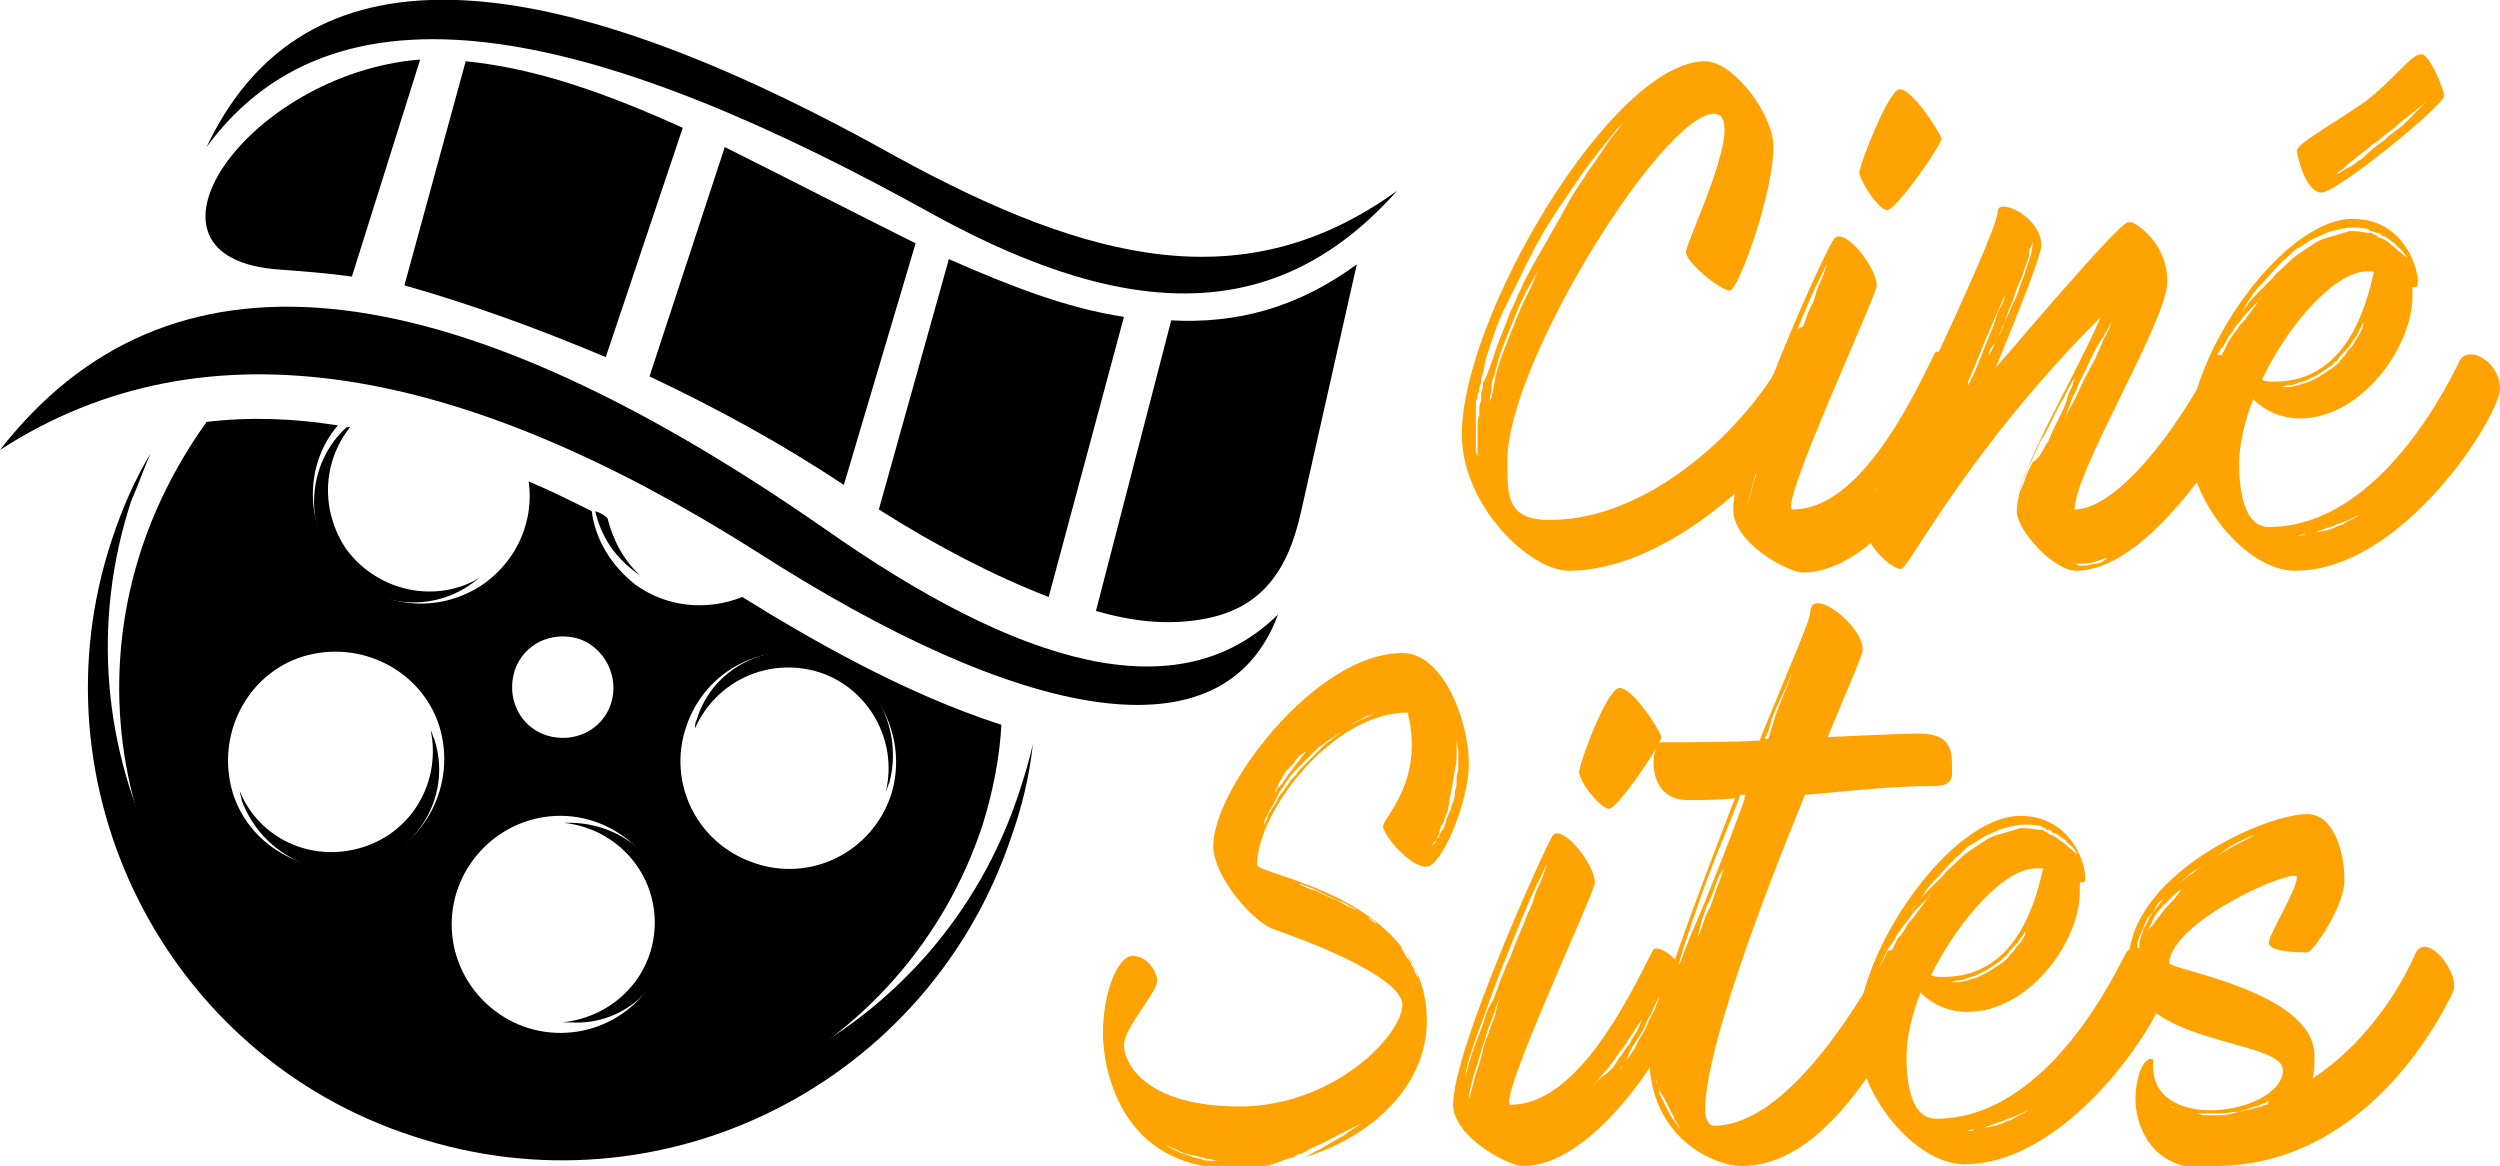
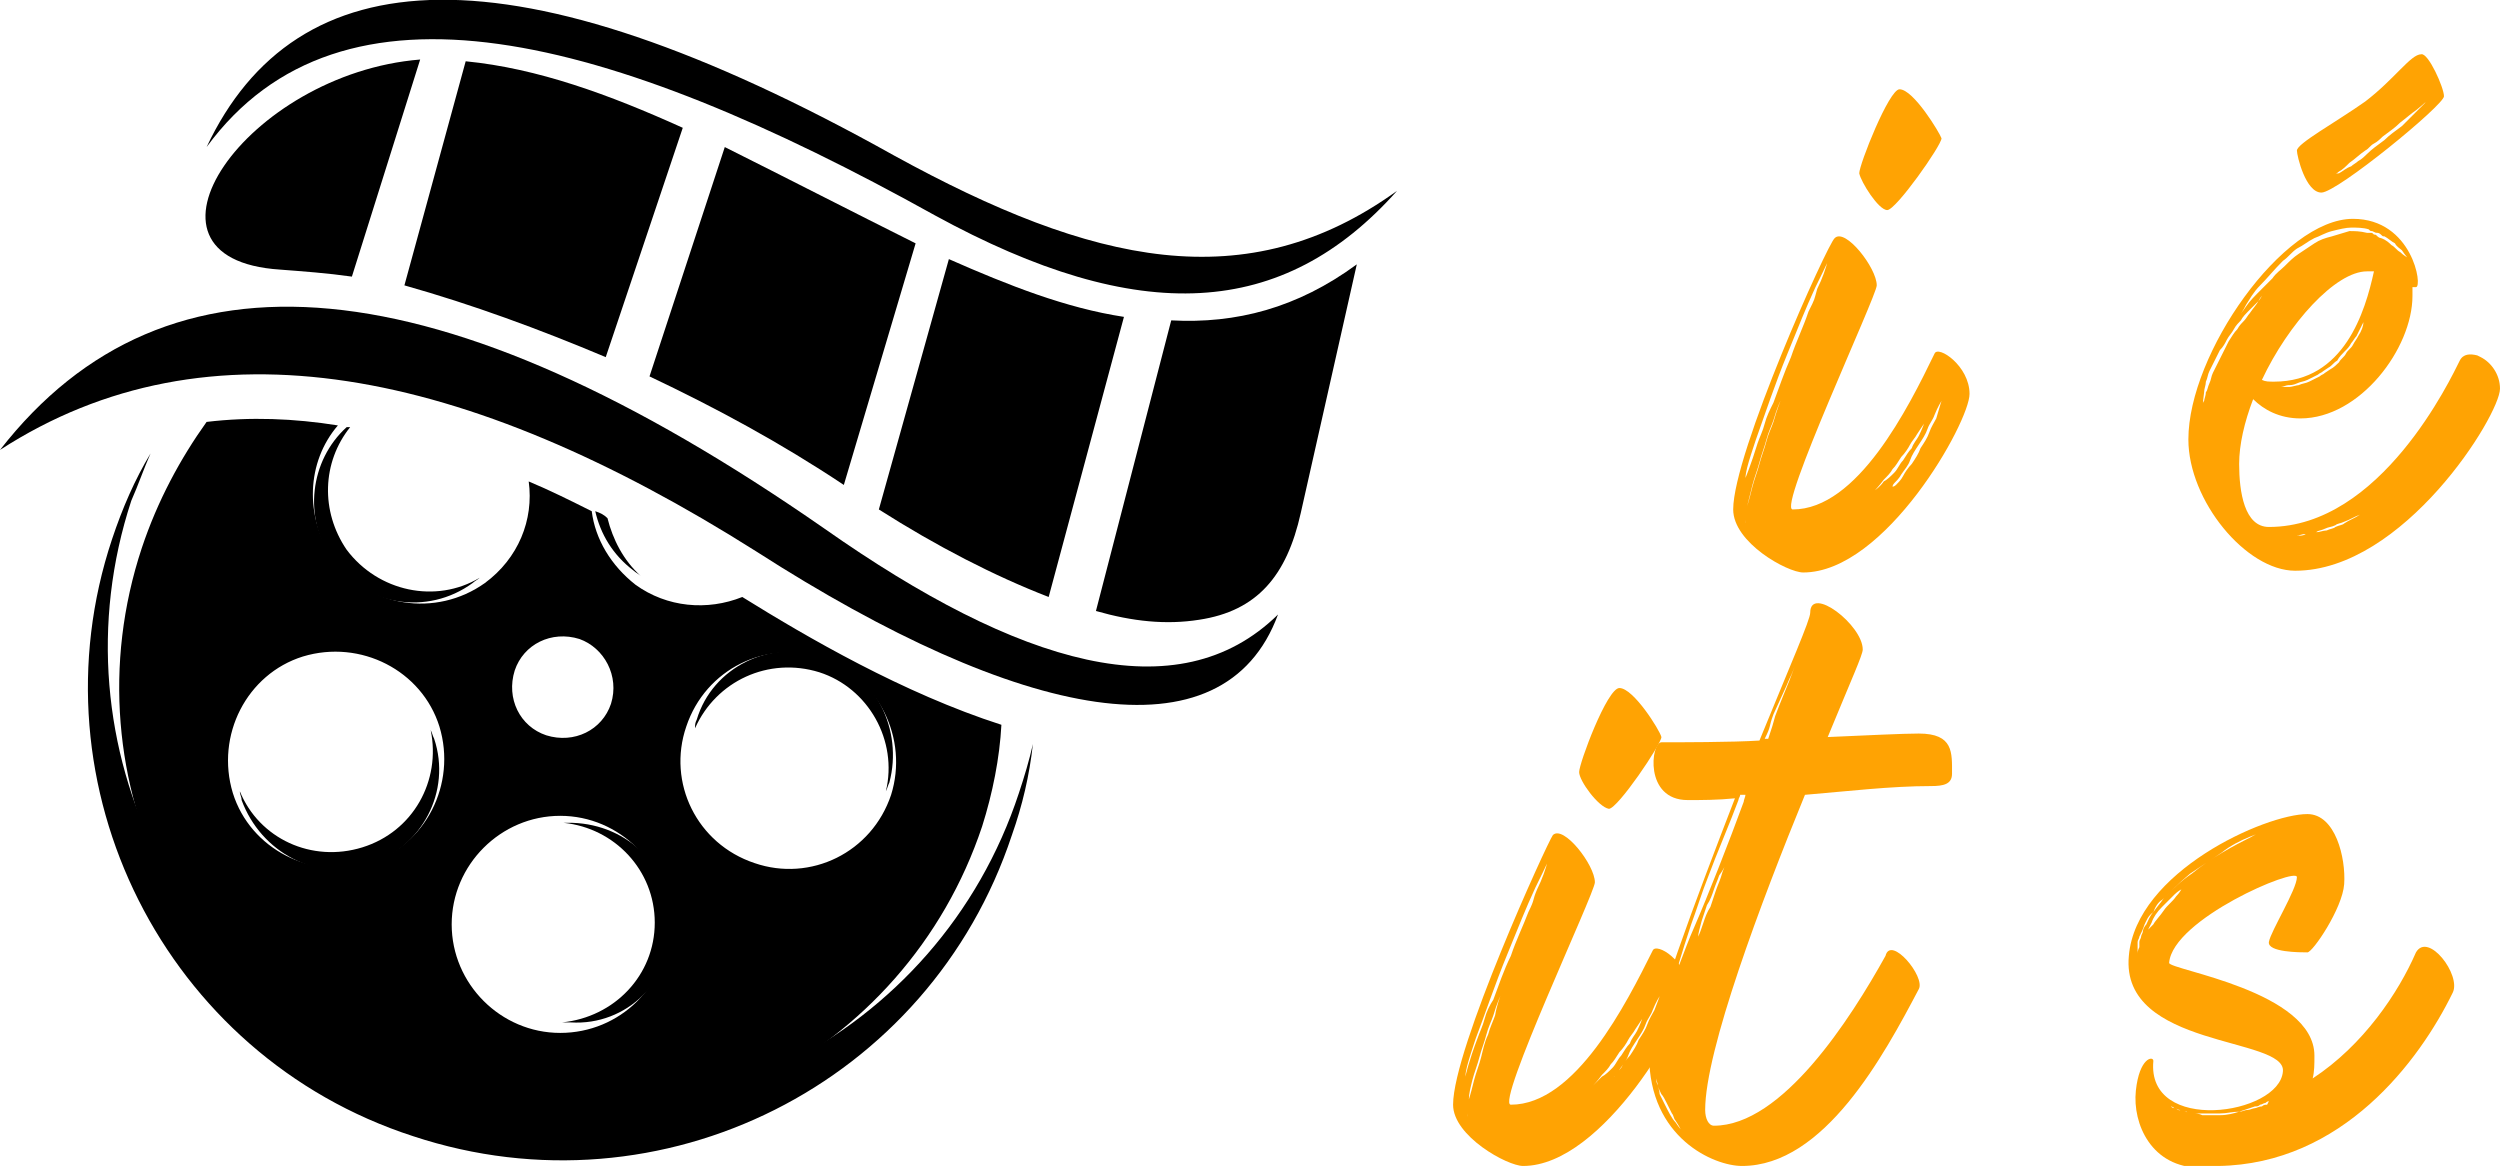
<svg xmlns="http://www.w3.org/2000/svg" version="1.1" id="Layer_1" x="0px" y="0px" width="142.8px" height="66.6px" viewBox="0 0 142.8 66.6" style="enable-background:new 0 0 142.8 66.6;" xml:space="preserve">
  <style type="text/css">
	.st0{fill:#FFA303;}
	.st1{fill-rule:evenodd;clip-rule:evenodd;}
</style>
  <g>
    <g>
-       <path class="st0" d="M104.8,20.3c-0.8,3.8-8.4,12.3-15.2,12.3c-2.2,0-6.1-3.7-6.1-7.8c0-6.7,8.6-21.3,13.9-21.3    c1.6,0,3.9,3,3.9,4.9c0,2.6-2,8.2-2.5,8.2c-0.5,0-2.5-1.6-2.5-2.2c0-0.6,3.6-7.9,1.6-7.9c-2.9,0-11.8,14.2-11.8,19.8    c0,1.9-0.1,3.4,2.4,3.4c6.9,0,13.1-7.5,13.9-10.6C102.8,18.2,105.2,18.5,104.8,20.3z M84.9,21.5c0.1-0.3,0.2-0.5,0.3-0.8    c0.1-0.3,0.2-0.6,0.3-0.9c0.2-0.6,0.5-1.2,0.7-1.8c0.1-0.3,0.3-0.6,0.4-0.9c0.1-0.3,0.3-0.6,0.4-0.9c0.6-1.2,1.3-2.3,1.9-3.4    c0.3-0.5,0.6-1.1,0.9-1.6c0.3-0.5,0.6-0.9,0.9-1.4c0.6-0.8,1-1.5,1.4-2c0.4-0.5,0.6-0.8,0.6-0.8s-0.3,0.3-0.6,0.7    c-0.4,0.5-0.9,1.1-1.5,1.9c-0.3,0.4-0.6,0.9-0.9,1.3c-0.3,0.5-0.7,1-1,1.5c-0.7,1.1-1.3,2.2-1.9,3.5c-0.3,0.6-0.6,1.2-0.9,1.8    s-0.5,1.2-0.7,1.8c-0.1,0.3-0.2,0.6-0.3,0.9c-0.1,0.3-0.1,0.6-0.2,0.9c0,0.1-0.1,0.3-0.1,0.4c0,0.1,0,0.3-0.1,0.4    c0,0.1,0,0.3-0.1,0.4c0,0.1,0,0.3-0.1,0.4c0,0.1,0,0.3,0,0.4c0,0.1,0,0.3,0,0.4c0,0.2,0,0.4,0,0.6c0,0.2,0,0.4,0,0.6s0,0.4,0,0.5    c0,0.1,0,0.1,0,0.2c0,0.1,0,0.1,0,0.2c0,0.1,0.1,0.2,0.1,0.3c0,0.2,0,0.3,0,0.3s0-0.1,0-0.3c0-0.1,0-0.1,0-0.3c0-0.1,0-0.2,0-0.4    c0-0.2,0-0.3,0-0.5s0-0.4,0-0.6c0-0.2,0-0.4,0.1-0.6c0-0.1,0-0.2,0-0.4c0-0.1,0-0.2,0.1-0.4c0-0.1,0-0.3,0-0.4    c0-0.1,0.1-0.3,0.1-0.4c0-0.1,0-0.3,0.1-0.4C84.8,21.8,84.8,21.7,84.9,21.5z M86.1,19.5c0.2-0.5,0.4-1,0.6-1.5    c0.2-0.5,0.4-0.9,0.6-1.3c0.2-0.4,0.3-0.6,0.4-0.9c0.1-0.2,0.2-0.4,0.2-0.4s-0.3,0.5-0.7,1.2c-0.2,0.4-0.4,0.8-0.6,1.3    c-0.2,0.5-0.4,1-0.6,1.5c-0.2,0.5-0.4,1-0.5,1.5c-0.1,0.3-0.1,0.5-0.2,0.7c-0.1,0.2-0.1,0.4-0.1,0.6c0,0.2-0.1,0.4-0.1,0.5    c0,0.2,0,0.3,0,0.4c0,0.3,0,0.4,0,0.4s0-0.1,0-0.4c0-0.1,0-0.3,0.1-0.4c0-0.2,0.1-0.4,0.1-0.5c0-0.2,0.1-0.4,0.1-0.6    c0.1-0.3,0.1-0.5,0.2-0.7C85.7,20.5,85.9,20,86.1,19.5z" />
      <path class="st0" d="M112.5,22.5c0,1.6-4.8,10.2-9.5,10.2c-0.9,0-4-1.7-4-3.6c0-3.2,5.4-15.2,5.8-15.5c0.6-0.6,2.4,1.7,2.4,2.7    c0,0.6-5.7,12.8-4.8,12.8c3.7,0,6.6-5.8,8.1-8.9C110.7,19.7,112.5,20.9,112.5,22.5z M100.4,25.3c0.1-0.3,0.3-0.7,0.4-1.1    c0.1-0.4,0.3-0.8,0.5-1.2c0.3-0.8,0.6-1.7,1-2.6c0.3-0.9,0.7-1.7,1-2.6c0.4-0.8,0.3-0.6,0.5-1.3c0.3-0.6,0.5-1.2,0.6-1.6    c0.1-0.4,0.3-0.6,0.3-0.6h0c0,0-0.4,0.9-1,2.1c-0.6,1.3-0.9,2.1-1.6,3.8c-0.7,1.7-1.3,3.5-1.8,4.9c-0.2,0.6-0.4,1.2-0.5,1.6    c-0.1,0.4-0.1,0.6-0.1,0.6S100,26.6,100.4,25.3z M101.7,22.9c0,0-0.2,0.4-0.4,1.1c-0.1,0.3-0.3,0.7-0.4,1.1    c-0.1,0.4-0.3,0.9-0.4,1.3c-0.1,0.4-0.3,0.9-0.4,1.3c-0.1,0.4-0.2,0.8-0.3,1.2c-0.1,0.3-0.1,0.6-0.1,0.8c0,0.1,0,0.2,0.1,0.2    c0,0,0,0.1,0,0.1s-0.1-0.1-0.1-0.3c0-0.2,0-0.5,0.1-0.8s0.2-0.7,0.3-1.1c0.1-0.4,0.3-0.9,0.4-1.3c0.1-0.4,0.3-0.9,0.4-1.3    c0.1-0.4,0.3-0.8,0.4-1.1C101.5,23.4,101.7,22.9,101.7,22.9z M106.2,9.9c0-0.5,1.7-4.8,2.3-4.8c0.8,0,2.3,2.5,2.4,2.8    c0,0.4-2.6,4.1-3.1,4.1S106.3,10.4,106.2,9.9z M108.2,27c0.2-0.2,0.3-0.5,0.5-0.7c0.2-0.3,0.3-0.5,0.5-0.7    c0.1-0.3,0.3-0.5,0.4-0.7c0.2-0.4,0.3-0.7,0.3-0.7s-0.2,0.3-0.4,0.6c-0.1,0.2-0.3,0.4-0.4,0.6c-0.1,0.2-0.3,0.5-0.5,0.7    c-0.2,0.3-0.3,0.5-0.5,0.7c-0.1,0.2-0.3,0.4-0.5,0.6c-0.3,0.4-0.5,0.6-0.5,0.6s0.3-0.2,0.5-0.5C107.8,27.4,108,27.2,108.2,27z     M110.9,22.9c0,0-0.2,0.3-0.4,0.8c-0.1,0.3-0.3,0.5-0.4,0.8c-0.1,0.3-0.3,0.6-0.5,0.9c-0.2,0.3-0.4,0.6-0.5,0.9    c-0.1,0.3-0.3,0.5-0.5,0.8c-0.1,0.2-0.3,0.4-0.4,0.5c-0.1,0.1-0.1,0.2-0.1,0.2s0.1,0,0.2-0.1c0.1-0.1,0.3-0.3,0.4-0.5    c0.1-0.2,0.3-0.5,0.5-0.7c0.2-0.3,0.4-0.6,0.5-0.9c0.2-0.3,0.4-0.6,0.5-0.9c0.1-0.3,0.3-0.6,0.4-0.8    C110.8,23.2,110.9,22.9,110.9,22.9z" />
-       <path class="st0" d="M128.6,22.5c-1.8,3.7-6.2,10.1-10,10.1c-1.3,0-3.4-2.3-3.4-3.4c0-2.3,3-7,4.8-11.1    c-7.6,7.6-11,14.4-11.4,14.4c-0.6,0-2.1-1.4-2.1-2.6s7.6-16.4,7.6-17.8c0,0,0-0.3,0.3-0.3c0.8,0,2.2,1,2.2,2.2    c0,0.6-1.3,3.8-2.6,7c3-3.5,6.7-7.8,7.5-8.3c0,0,0.1,0,0.1,0c0,0,0,0,0.1,0c0,0,0.1,0,0.1,0c0.6,0.3,2,1.4,2,3.4    c0,2.2-5.3,10.8-5.3,13c2.3,0,5.7-4.2,8-8.7C126.8,19.7,128.9,21.9,128.6,22.5z M112.9,21c0.2-0.5,0.4-1,0.6-1.5    c0.2-0.5,0.4-0.9,0.5-1.3c0.1-0.4,0.3-0.7,0.4-0.9c0.1-0.2,0.1-0.4,0.1-0.4s-0.9,2-1.7,4c-0.4,1-0.9,2-1.2,2.7    c-0.3,0.7-0.5,1.2-0.5,1.2s0.3-0.5,0.6-1.2c0.2-0.4,0.4-0.8,0.6-1.3C112.4,22,112.7,21.5,112.9,21z M113.6,20.3    c0.1-0.2,0.3-0.5,0.4-0.8c0.2-0.3,0.4-0.7,0.5-1.1c0.2-0.4,0.4-0.9,0.6-1.3c0.2-0.4,0.3-0.9,0.5-1.3c0.1-0.4,0.3-0.9,0.4-1.2    c0.1-0.4,0.1-0.7,0.1-0.9c0,0,0-0.1,0-0.1c0,0,0-0.1,0-0.1c0,0,0-0.1,0-0.1s0,0,0,0.1c0,0,0,0.1,0,0.1c0,0,0,0.1,0,0.1    c0,0.1,0,0.2-0.1,0.4c-0.1,0.1-0.1,0.3-0.1,0.5c-0.1,0.4-0.3,0.8-0.4,1.2c-0.2,0.4-0.4,0.9-0.5,1.3c-0.2,0.5-0.4,0.9-0.5,1.3    c-0.2,0.4-0.3,0.8-0.5,1.2C113.7,19.8,113.6,20.1,113.6,20.3c-0.1,0.2-0.1,0.3-0.1,0.3S113.5,20.5,113.6,20.3z M117,25.2    c0.2-0.5,0.4-0.9,0.6-1.3c0.2-0.4,0.4-0.8,0.5-1.2c0.1-0.4,0.3-0.6,0.3-0.8c0.1-0.2,0.1-0.3,0.1-0.3s-0.1,0.1-0.2,0.3    c-0.1,0.2-0.3,0.5-0.4,0.8c-0.2,0.3-0.4,0.7-0.6,1.1c-0.2,0.4-0.4,0.9-0.7,1.3c-0.2,0.4-0.4,0.9-0.6,1.3c-0.1,0.2-0.2,0.4-0.3,0.6    c-0.1,0.2-0.1,0.4-0.2,0.6c-0.1,0.2-0.1,0.3-0.1,0.5c0,0.1-0.1,0.3-0.1,0.4c0,0.1,0,0.2,0,0.3c0,0,0,0.1,0,0.1s0,0,0-0.1    c0-0.1,0-0.1,0-0.3c0-0.2,0.1-0.5,0.3-0.9c0.1-0.4,0.3-0.8,0.5-1.2C116.6,26.1,116.7,25.6,117,25.2z M120.7,31.7    c0,0-0.1,0-0.1,0.1c-0.1,0-0.2,0.1-0.4,0.1c-0.3,0.1-0.7,0.3-1.2,0.3c-0.1,0-0.3,0-0.3,0c-0.1,0-0.2,0-0.3,0    c-0.2,0-0.4-0.1-0.5-0.2c-0.1,0-0.1-0.1-0.2-0.1c-0.1,0-0.1,0-0.1-0.1c-0.1,0-0.1-0.1-0.1-0.1s0,0,0.1,0.1c0.1,0,0.1,0.1,0.1,0.1    c0.1,0,0.1,0.1,0.2,0.1c0.1,0.1,0.3,0.2,0.5,0.2c0.1,0,0.2,0,0.3,0.1c0.1,0,0.3,0,0.4,0c0.2,0,0.4-0.1,0.6-0.1    c0.2,0,0.4-0.1,0.5-0.2C120.5,31.8,120.7,31.7,120.7,31.7z M119.1,21.2c-0.2,0.4-0.4,0.7-0.5,1.1c-0.2,0.3-0.3,0.6-0.4,0.9    c-0.2,0.5-0.3,0.9-0.3,0.9s0.1-0.4,0.4-0.9c0.3-0.5,0.6-1.3,1-2c0.2-0.4,0.4-0.7,0.5-1c0.2-0.4,0.3-0.7,0.4-0.9    c0.3-0.5,0.4-0.9,0.4-0.9s-0.2,0.4-0.5,0.9C119.8,19.7,119.4,20.5,119.1,21.2z" />
      <path class="st0" d="M142.8,22.2c0,1.5-5.5,10.4-11.7,10.4c-2.8,0-6.1-4-6.1-7.5c0-4.9,5.4-12.6,9.4-12.6c3.4,0,4,3.9,3.6,3.9    c-0.1,0-0.1,0-0.2,0c0,0.1,0,0.3,0,0.5c0,3-3,7-6.4,7c-1.2,0-2.1-0.5-2.7-1.1c-0.5,1.3-0.8,2.6-0.8,3.7c0,1.6,0.3,3.6,1.7,3.6    c6.4,0,10.4-8.5,10.9-9.5c0.2-0.4,0.6-0.4,1-0.3l0.2,0.1C142.3,20.7,142.8,21.4,142.8,22.2z M127.8,18.8c0.1-0.2,0.3-0.4,0.4-0.5    c0.1-0.1,0.2-0.3,0.3-0.4c0.2-0.3,0.4-0.5,0.5-0.7c0.1-0.1,0.2-0.3,0.2-0.3s-0.1,0.1-0.2,0.3c-0.1,0.1-0.4,0.4-0.6,0.6    c-0.1,0.1-0.3,0.3-0.4,0.5c-0.1,0.1-0.3,0.3-0.4,0.5c-0.1,0.2-0.3,0.4-0.4,0.6c-0.1,0.2-0.2,0.4-0.4,0.6c-0.1,0.2-0.2,0.4-0.3,0.6    c-0.1,0.2-0.2,0.4-0.3,0.6c-0.1,0.2-0.1,0.4-0.2,0.6c0,0.2-0.1,0.4-0.1,0.6c-0.1,0.7-0.1,1.2-0.1,1.2s0-0.1,0-0.3    c0-0.1,0-0.3,0.1-0.4c0-0.1,0.1-0.3,0.1-0.5c0.1-0.1,0.1-0.3,0.2-0.5c0.1-0.2,0.1-0.4,0.2-0.6c0.1-0.2,0.2-0.4,0.3-0.6    c0.1-0.2,0.2-0.4,0.3-0.6c0.1-0.2,0.2-0.4,0.3-0.6C127.5,19.2,127.6,19,127.8,18.8z M128,17.9c0,0,0.1-0.1,0.3-0.4    c0.2-0.3,0.5-0.6,0.9-1c0.2-0.2,0.4-0.4,0.6-0.6c0.2-0.3,0.5-0.5,0.7-0.7c0.3-0.3,0.5-0.5,0.8-0.7c0.3-0.2,0.6-0.4,0.9-0.6    c0.3-0.2,0.6-0.3,1-0.4c0.3-0.1,0.7-0.2,1-0.3c0.3,0,0.6,0,1,0.1c0.1,0,0.1,0,0.2,0c0.1,0,0.1,0,0.2,0.1c0.1,0,0.1,0,0.2,0.1    c0,0,0.1,0.1,0.2,0.1c0.3,0.1,0.5,0.3,0.6,0.4c0.2,0.1,0.3,0.3,0.5,0.4c0.2,0.2,0.4,0.3,0.4,0.3s-0.1-0.1-0.3-0.4    c-0.1-0.1-0.3-0.2-0.4-0.4c-0.2-0.1-0.4-0.3-0.6-0.4c-0.1,0-0.1,0-0.2-0.1c0,0-0.1-0.1-0.2-0.1c-0.1,0-0.1,0-0.3-0.1    c-0.1,0-0.1,0-0.2-0.1c-0.3-0.1-0.7-0.1-1-0.1c-0.3,0-0.7,0.1-1.1,0.2c-0.4,0.1-0.7,0.3-1,0.4c-0.4,0.2-0.6,0.4-1,0.6    c-0.3,0.2-0.5,0.5-0.8,0.7c-0.5,0.5-0.9,1-1.3,1.4c-0.4,0.4-0.6,0.8-0.8,1.1C128.1,17.8,128,17.9,128,17.9z M135.6,15.5    c-0.1,0-0.3,0-0.4,0c-1.8,0-4.5,3-6,6.2c0.2,0.1,0.4,0.1,0.7,0.1C133.9,21.8,135.1,17.8,135.6,15.5z M135.6,28.9    c0,0-0.3,0.3-0.8,0.5c-0.3,0.1-0.6,0.3-0.9,0.4c-0.2,0.1-0.4,0.1-0.5,0.2c-0.2,0.1-0.4,0.1-0.6,0.2c-0.2,0.1-0.4,0.1-0.5,0.2    c-0.2,0-0.4,0.1-0.6,0.1c-0.2,0-0.4,0.1-0.5,0.1c-0.2,0-0.3,0-0.5,0c-0.1,0-0.3,0-0.4,0c-0.1,0-0.3,0-0.3,0c-0.2,0-0.3,0-0.3,0    s0.1,0,0.3,0c0.1,0,0.2,0,0.3,0c0.1,0,0.3,0,0.4,0c0.1,0,0.3,0,0.5,0c0.2,0,0.4,0,0.5-0.1c0.2,0,0.4-0.1,0.6-0.1    c0.2,0,0.4-0.1,0.6-0.1c0.2-0.1,0.4-0.1,0.5-0.2c0.2-0.1,0.4-0.1,0.5-0.2c0.3-0.2,0.6-0.3,0.9-0.5    C135.3,29.2,135.6,28.9,135.6,28.9z M135.1,18.1c0,0,0,0.1-0.1,0.3c-0.1,0.2-0.2,0.4-0.4,0.8c-0.1,0.1-0.2,0.3-0.3,0.4    c-0.1,0.2-0.2,0.3-0.4,0.5c-0.1,0.1-0.3,0.3-0.4,0.5c-0.2,0.1-0.3,0.3-0.5,0.4l-0.3,0.2c-0.1,0.1-0.2,0.1-0.3,0.2    c-0.2,0.1-0.4,0.2-0.6,0.3c-0.2,0.1-0.4,0.1-0.6,0.2c-0.2,0.1-0.4,0.1-0.5,0.1c-0.1,0-0.3,0.1-0.4,0.1c-0.1,0-0.3,0-0.4,0    c-0.2,0-0.3,0-0.3,0s0.1,0,0.3,0c0.1,0,0.2,0,0.4,0s0.3,0,0.5,0c0.1,0,0.4-0.1,0.5-0.1c0.2-0.1,0.4-0.1,0.6-0.2    c0.2-0.1,0.4-0.2,0.6-0.3c0.1-0.1,0.2-0.1,0.3-0.2l0.3-0.2c0.2-0.1,0.4-0.3,0.5-0.4c0.1-0.2,0.3-0.3,0.4-0.5    c0.1-0.2,0.3-0.3,0.4-0.5c0.1-0.2,0.2-0.3,0.3-0.5c0.2-0.3,0.3-0.6,0.3-0.8C135.1,18.2,135.1,18.1,135.1,18.1z M139.6,5.5    c0,0.5-6.1,5.5-7,5.5c-0.9,0-1.4-2.1-1.4-2.4c0-0.4,2.2-1.6,3.9-2.8c1.7-1.3,2.6-2.7,3.2-2.7C138.7,3,139.6,5,139.6,5.5z     M138.8,5.6c0,0-0.3,0.3-0.8,0.7c-0.3,0.2-0.5,0.4-0.9,0.7c-0.3,0.3-0.6,0.5-1,0.8c-0.1,0.1-0.3,0.3-0.5,0.4    c-0.2,0.1-0.3,0.3-0.5,0.4c-0.3,0.2-0.6,0.5-0.9,0.7c-0.2,0.2-0.4,0.4-0.6,0.5c-0.1,0.1-0.3,0.2-0.3,0.2s0.1-0.1,0.3-0.1    c0.2-0.1,0.4-0.3,0.7-0.4c0.1-0.1,0.3-0.2,0.4-0.3c0.2-0.1,0.4-0.3,0.5-0.4c0.3-0.3,0.6-0.5,1-0.8c0.3-0.3,0.6-0.5,1-0.8    c0.3-0.3,0.5-0.5,0.8-0.8s0.4-0.4,0.5-0.5C138.7,5.6,138.8,5.6,138.8,5.6z" />
-       <path class="st0" d="M79,47.2c0-0.5,2.4-2.6,1.4-6.5c-4.3,0-8.6,5.7-8.6,8.7c0,0.6,9.7,1.8,9.7,8.9c0,3.7-3.1,6.7-7.3,7.9    c0.1,0,0.2-0.1,0.3-0.1c0.3-0.1,0.5-0.3,0.8-0.4c0.5-0.3,1-0.6,1.4-0.8c0.4-0.3,0.7-0.5,0.9-0.6c0.2-0.1,0.3-0.2,0.3-0.2    s-0.1,0.1-0.4,0.2c-0.2,0.1-0.6,0.3-1,0.5c-0.4,0.2-0.9,0.5-1.4,0.7c-0.3,0.1-0.5,0.3-0.8,0.4c-0.1,0-0.3,0.1-0.4,0.2l-0.4,0.1    c-0.3,0.1-0.5,0.2-0.8,0.3c-0.3,0.1-0.6,0.1-0.9,0.1c-0.3,0-0.5,0.1-0.8,0.1c-0.2,0-0.5,0-0.7,0c-0.3,0-0.4,0-0.6,0    c-0.1,0-0.1,0-0.2,0C64,66.2,63,61.1,63,59c0-2.2,0.8-4.4,1.7-4.4c0.9,0,1.4,1,1.4,1.4c0,0.7-1.9,2.7-1.9,3.7c0,1,1.2,3.5,6.6,3.5    c5.4,0,9.3-4.1,9.3-5.8c0-1.7-6.1-3.9-7.3-4.3c-1.2-0.4-3.5-3-3.5-4.8c0-3.2,5.8-11,10.8-11c2.4,0,3.8,4,3.8,6.3    c0,2.3-1.6,5.9-2.4,5.9C80.6,49.6,79,47.7,79,47.2z M71.7,66.3c0,0-0.1,0-0.3,0c-0.2,0-0.4,0-0.7,0c-0.3,0-0.6,0-1,0    c-0.1,0-0.4,0-0.5-0.1c-0.2,0-0.4,0-0.5-0.1c-0.2,0-0.4-0.1-0.5-0.1c-0.2,0-0.4-0.1-0.5-0.1c-0.3-0.1-0.6-0.3-0.9-0.4    c-0.3-0.1-0.5-0.3-0.6-0.3C65.9,65,65.9,65,65.9,65s0.1,0,0.2,0.1c0.1,0.1,0.4,0.2,0.6,0.4c0.3,0.1,0.5,0.3,0.9,0.4    c0.2,0.1,0.4,0.1,0.5,0.2c0.2,0,0.4,0.1,0.5,0.1c0.2,0.1,0.4,0.1,0.6,0.1c0.2,0,0.4,0,0.5,0c0.2,0,0.4,0,0.5,0c0.1,0,0.3,0,0.4,0    c0.3,0,0.5,0,0.7-0.1C71.5,66.3,71.7,66.3,71.7,66.3z M78.5,40.8c0,0-0.1,0-0.4,0.1c-0.1,0-0.2,0.1-0.4,0.2    c-0.1,0.1-0.3,0.1-0.5,0.3c-0.2,0.1-0.4,0.3-0.6,0.4c-0.2,0.1-0.4,0.3-0.6,0.4c-0.3,0.2-0.5,0.4-0.7,0.5c-0.2,0.2-0.4,0.4-0.6,0.6    c-0.2,0.2-0.4,0.4-0.6,0.6c-0.2,0.2-0.4,0.4-0.5,0.6c-0.2,0.2-0.3,0.5-0.5,0.7c-0.1,0.2-0.2,0.4-0.3,0.6c-0.1,0.2-0.2,0.4-0.3,0.5    c-0.1,0.2-0.1,0.3-0.2,0.4c-0.1,0.2-0.1,0.4-0.1,0.4s0.1-0.1,0.2-0.4c0-0.1,0.1-0.3,0.2-0.4c0.1-0.2,0.2-0.3,0.3-0.5    c0.1-0.2,0.2-0.4,0.4-0.6c0.1-0.2,0.3-0.4,0.4-0.6c0.2-0.2,0.4-0.4,0.5-0.6c0.2-0.2,0.4-0.4,0.6-0.6c0.2-0.2,0.4-0.4,0.6-0.6    c0.2-0.2,0.4-0.4,0.6-0.5c0.2-0.2,0.4-0.3,0.6-0.5c0.2-0.1,0.4-0.3,0.6-0.4C77.9,41,78.5,40.8,78.5,40.8z M72.8,45.3    c0,0,0,0,0.1-0.1c0-0.1,0.1-0.2,0.2-0.3c0.1-0.1,0.2-0.2,0.3-0.4c0.1-0.1,0.2-0.3,0.3-0.4c0.2-0.3,0.5-0.6,0.6-0.8    c0.2-0.2,0.3-0.4,0.3-0.4s-0.1,0.1-0.4,0.3c-0.1,0.1-0.2,0.2-0.3,0.4c-0.1,0.1-0.3,0.3-0.4,0.4c-0.1,0.1-0.2,0.3-0.3,0.5    c-0.1,0.1-0.2,0.3-0.2,0.4C72.8,45.2,72.8,45.3,72.8,45.3z M73.8,50.4c0,0,0.1,0,0.4,0.1c0.2,0.1,0.6,0.3,1,0.4    c0.4,0.2,0.8,0.4,1.3,0.6c0.2,0.1,0.5,0.3,0.8,0.4c0.3,0.1,0.5,0.3,0.7,0.4c0.2,0.2,0.5,0.4,0.7,0.5c0.1,0.1,0.2,0.2,0.3,0.3    c0.1,0.1,0.2,0.2,0.3,0.3c0.1,0.1,0.2,0.2,0.3,0.3c0.1,0.1,0.2,0.2,0.3,0.3c0.2,0.2,0.3,0.4,0.4,0.6c0.1,0.2,0.3,0.3,0.3,0.5    c0.1,0.1,0.2,0.3,0.2,0.4c0.1,0.2,0.2,0.4,0.2,0.4s0-0.1-0.1-0.4c0-0.1-0.1-0.3-0.2-0.4c-0.1-0.2-0.2-0.3-0.3-0.5    c-0.1-0.2-0.2-0.4-0.4-0.5c-0.1-0.1-0.2-0.2-0.3-0.3c-0.1-0.1-0.2-0.2-0.3-0.3c-0.1-0.1-0.2-0.2-0.3-0.3c-0.1-0.1-0.2-0.2-0.3-0.3    c-0.2-0.2-0.4-0.4-0.7-0.5c-0.3-0.1-0.5-0.3-0.7-0.5c-0.3-0.1-0.5-0.3-0.8-0.4c-0.3-0.1-0.5-0.2-0.7-0.3c-0.2-0.1-0.4-0.2-0.6-0.3    c-0.4-0.2-0.7-0.3-1-0.4C74,50.5,73.8,50.4,73.8,50.4z M81.8,48.3c0,0,0.1-0.1,0.2-0.2c0-0.1,0.1-0.2,0.2-0.3    c0-0.1,0.1-0.3,0.2-0.4c0,0,0.1-0.1,0.1-0.2c0-0.1,0.1-0.2,0.1-0.3c0-0.1,0.1-0.3,0.2-0.5c0.1-0.2,0.1-0.4,0.2-0.6    c0.1-0.2,0.1-0.4,0.1-0.6c0.1-0.2,0.1-0.4,0.1-0.6c0-0.2,0-0.4,0.1-0.6c0-0.4,0-0.7,0-1c0-0.3-0.1-0.5-0.1-0.7c0-0.2,0-0.3,0-0.3    s0,0.1,0,0.3c0,0.2,0,0.4,0,0.7c0,0.3,0,0.6-0.1,1c-0.1,0.4-0.1,0.8-0.2,1.1c0,0.2-0.1,0.4-0.1,0.6c0,0.2-0.1,0.4-0.1,0.6    c-0.1,0.2-0.1,0.3-0.2,0.5c0,0.1-0.1,0.3-0.2,0.4c0,0.1-0.1,0.3-0.1,0.4c0,0.1-0.1,0.2-0.1,0.3C81.8,48.2,81.8,48.3,81.8,48.3z" />
      <path class="st0" d="M96.4,56.5c0,1.5-4.8,10.1-9.4,10.1c-0.9,0-4-1.7-4-3.5c0-3.2,5.4-15,5.7-15.4c0.6-0.6,2.4,1.7,2.4,2.7    c0,0.6-5.7,12.7-4.8,12.7c3.7,0,6.6-5.8,8.1-8.8C94.6,53.8,96.4,54.9,96.4,56.5z M84.4,59.3c0.1-0.3,0.3-0.7,0.4-1.1    c0.1-0.4,0.3-0.8,0.5-1.1c0.3-0.8,0.6-1.7,1-2.5c0.3-0.9,0.7-1.7,1-2.5c0.4-0.8,0.2-0.6,0.5-1.3c0.3-0.6,0.5-1.2,0.6-1.6    c0.1-0.4,0.3-0.6,0.3-0.6h0c0,0-0.4,0.9-1,2.1c-0.6,1.3-0.9,2.1-1.6,3.8c-0.7,1.7-1.3,3.5-1.8,4.8c-0.2,0.6-0.4,1.2-0.5,1.6    c-0.1,0.4-0.1,0.6-0.1,0.6S83.9,60.6,84.4,59.3z M85.7,56.9c0,0-0.2,0.4-0.4,1.1c-0.1,0.3-0.3,0.7-0.4,1.1    c-0.1,0.4-0.3,0.9-0.4,1.3c-0.1,0.4-0.3,0.9-0.4,1.3c-0.1,0.4-0.2,0.8-0.2,1.1c-0.1,0.3-0.1,0.6-0.1,0.8c0,0.1,0,0.2,0.1,0.2    c0,0,0,0.1,0,0.1s-0.1-0.1-0.1-0.3c0-0.2,0-0.5,0.1-0.8c0.1-0.3,0.2-0.7,0.3-1.1c0.1-0.4,0.3-0.9,0.4-1.3c0.1-0.4,0.2-0.9,0.4-1.3    c0.1-0.4,0.3-0.8,0.4-1.1C85.5,57.4,85.7,56.9,85.7,56.9z M90.2,44.1c0-0.5,1.6-4.8,2.3-4.8c0.8,0,2.3,2.4,2.4,2.8    c0,0.4-2.5,4.1-3,4.1C91.3,46.1,90.2,44.6,90.2,44.1z M92.1,61c0.2-0.2,0.3-0.5,0.5-0.7c0.2-0.3,0.3-0.5,0.5-0.7    c0.1-0.3,0.3-0.5,0.4-0.7c0.2-0.4,0.3-0.7,0.3-0.7s-0.2,0.3-0.4,0.6c-0.1,0.2-0.3,0.4-0.4,0.6c-0.1,0.2-0.3,0.5-0.5,0.7    c-0.2,0.3-0.3,0.5-0.5,0.7c-0.1,0.2-0.3,0.4-0.5,0.6c-0.3,0.4-0.5,0.6-0.5,0.6s0.2-0.2,0.5-0.5C91.7,61.4,91.9,61.2,92.1,61z     M94.8,56.9c0,0-0.2,0.3-0.4,0.8c-0.1,0.3-0.3,0.5-0.4,0.8c-0.1,0.3-0.3,0.6-0.5,0.9c-0.2,0.3-0.4,0.6-0.5,0.9    c-0.1,0.3-0.3,0.5-0.5,0.8c-0.1,0.2-0.3,0.4-0.4,0.5C92,61.6,92,61.6,92,61.6s0.1,0,0.2-0.1c0.1-0.1,0.2-0.3,0.4-0.5    c0.1-0.2,0.3-0.5,0.5-0.7c0.2-0.3,0.4-0.6,0.5-0.9c0.2-0.3,0.4-0.6,0.5-0.9c0.1-0.3,0.3-0.6,0.4-0.8    C94.7,57.2,94.8,56.9,94.8,56.9z" />
      <path class="st0" d="M109.6,56.5c-2,3.8-5.4,10.1-10.1,10.1c-1.6,0-5.3-1.6-5.3-6.3c0-1.9,2.7-9,4.9-14.7c-1,0.1-1.9,0.1-2.7,0.1    c-2.5,0-2.1-3.3-1.5-3.3c0.9,0,4.1,0,5.6-0.1c1.8-4.4,2.9-6.9,2.9-7.3c0-1.6,3,0.7,3,2.1c0,0.3-0.6,1.6-2,5    c2.3-0.1,4.3-0.2,5.2-0.2c2,0,1.9,1.1,1.9,2.3c0,0.6-0.5,0.7-1.2,0.7c-2.3,0-4.8,0.3-7.2,0.5c-2.5,6.1-5.7,14.6-5.7,18    c0,0.5,0.2,0.9,0.5,0.9c3.9,0,7.8-6.1,9.8-9.7C108,53.4,110,55.8,109.6,56.5z M96,64.5c0,0-0.1-0.2-0.3-0.5    c-0.1-0.1-0.1-0.3-0.2-0.4c-0.1-0.2-0.2-0.4-0.3-0.6c-0.1-0.2-0.2-0.4-0.3-0.5c-0.1-0.2-0.2-0.4-0.2-0.5c0-0.1-0.1-0.3-0.1-0.4    c0-0.1,0-0.1,0-0.1s0,0,0,0.1c0,0.1,0,0.2,0.1,0.4c0,0.1,0.1,0.3,0.1,0.5c0.1,0.2,0.2,0.4,0.3,0.6c0.2,0.4,0.4,0.8,0.6,1    C95.9,64.4,96,64.5,96,64.5z M95.7,55.7c0,0,0.1-0.3,0.3-0.8c0.2-0.5,0.4-1.1,0.8-2c0.7-1.6,2-4.9,2.8-7.1c0-0.1,0.1-0.3,0.1-0.4    c-0.1,0-0.2,0-0.3,0c0,0.1-0.1,0.2-0.1,0.3c-0.4,1.1-1.3,3.2-1.7,4.3c-0.4,1-0.7,2-1,2.8C96,54.6,95.7,55.7,95.7,55.7z M97,53.5    c0.1-0.2,0.2-0.5,0.3-0.8c0.1-0.3,0.2-0.6,0.4-0.9c0.1-0.3,0.2-0.6,0.3-0.9c0.1-0.3,0.2-0.5,0.3-0.8c0.1-0.4,0.3-0.8,0.3-0.8    s-0.1,0.3-0.4,0.7c-0.1,0.3-0.2,0.5-0.3,0.8c-0.1,0.3-0.2,0.6-0.4,0.9c-0.1,0.3-0.2,0.6-0.3,0.9C97.1,53,97,53.3,97,53.5    c-0.2,0.4-0.3,0.8-0.3,0.8S96.8,53.9,97,53.5z M100.8,42.2c0.1,0,0.1,0,0.2,0c0.3-0.9,0.2-0.6,0.4-1.3c0.3-0.8,0.6-1.5,0.8-2    c0.2-0.5,0.3-0.8,0.3-0.8s-0.1,0.3-0.3,0.7c-0.2,0.5-0.5,1.1-0.9,2C101,41.6,101.2,41.4,100.8,42.2z" />
-       <path class="st0" d="M123.8,56.2c0,1.5-5.4,10.3-11.6,10.3c-2.8,0-6.1-4-6.1-7.4c0-4.9,5.4-12.5,9.3-12.5c3.4,0,4,3.8,3.6,3.8    c-0.1,0-0.1,0-0.2,0c0,0.1,0,0.3,0,0.5c0,3-3,6.9-6.4,6.9c-1.2,0-2.1-0.5-2.7-1.1c-0.5,1.3-0.8,2.5-0.8,3.7c0,1.6,0.3,3.5,1.7,3.5    c6.4,0,10.3-8.5,10.8-9.4c0.2-0.4,0.6-0.4,1-0.3l0.2,0.1C123.3,54.8,123.8,55.4,123.8,56.2z M108.9,52.9c0.1-0.2,0.3-0.4,0.4-0.5    c0.1-0.1,0.2-0.3,0.3-0.4c0.2-0.3,0.4-0.5,0.5-0.7c0.1-0.1,0.2-0.3,0.2-0.3s-0.1,0.1-0.2,0.3c-0.1,0.1-0.4,0.4-0.6,0.6    c-0.1,0.1-0.3,0.3-0.4,0.5c-0.1,0.1-0.2,0.3-0.4,0.5c-0.1,0.2-0.3,0.4-0.4,0.6c-0.1,0.2-0.2,0.4-0.4,0.6c-0.1,0.2-0.2,0.4-0.3,0.6    c-0.1,0.2-0.2,0.4-0.3,0.6c-0.1,0.2-0.1,0.4-0.2,0.6c0,0.2-0.1,0.4-0.1,0.6c-0.1,0.7-0.1,1.2-0.1,1.2s0-0.1,0-0.3    c0-0.1,0-0.3,0.1-0.4c0-0.1,0.1-0.3,0.1-0.5c0.1-0.1,0.1-0.3,0.2-0.5c0.1-0.2,0.1-0.4,0.2-0.6c0.1-0.2,0.2-0.4,0.3-0.6    c0.1-0.2,0.2-0.4,0.3-0.6c0.1-0.2,0.2-0.4,0.3-0.6C108.7,53.3,108.8,53.1,108.9,52.9z M109.2,52c0,0,0.1-0.1,0.3-0.4    c0.2-0.3,0.5-0.6,0.9-1c0.2-0.2,0.4-0.4,0.6-0.6c0.2-0.3,0.5-0.5,0.7-0.7c0.3-0.3,0.5-0.5,0.8-0.7c0.3-0.2,0.6-0.4,0.9-0.6    c0.3-0.2,0.6-0.3,1-0.4c0.3-0.1,0.7-0.2,1-0.3c0.3,0,0.6,0,1,0.1c0.1,0,0.1,0,0.2,0c0.1,0,0.1,0,0.2,0.1c0.1,0,0.1,0,0.2,0.1    c0,0,0.1,0.1,0.2,0.1c0.2,0.1,0.5,0.3,0.6,0.4c0.2,0.1,0.3,0.3,0.5,0.4c0.2,0.2,0.4,0.3,0.4,0.3s-0.1-0.1-0.3-0.4    c-0.1-0.1-0.3-0.2-0.4-0.4c-0.2-0.1-0.4-0.3-0.6-0.4c-0.1,0-0.1,0-0.2-0.1c0,0-0.1-0.1-0.2-0.1c-0.1,0-0.1,0-0.2-0.1    c-0.1,0-0.1,0-0.2-0.1c-0.3-0.1-0.7-0.1-1-0.1c-0.3,0-0.7,0.1-1.1,0.2c-0.4,0.1-0.7,0.3-1,0.4c-0.4,0.2-0.6,0.4-1,0.6    c-0.3,0.2-0.5,0.5-0.8,0.7c-0.5,0.5-0.9,1-1.3,1.4c-0.4,0.4-0.6,0.8-0.8,1.1C109.2,51.9,109.2,52,109.2,52z M116.7,49.6    c-0.1,0-0.3,0-0.4,0c-1.8,0-4.4,2.9-6,6.1c0.2,0.1,0.4,0.1,0.7,0.1C115,55.8,116.2,51.9,116.7,49.6z M116.7,62.9    c0,0-0.3,0.3-0.8,0.5c-0.3,0.1-0.6,0.3-0.9,0.4c-0.2,0.1-0.4,0.1-0.5,0.2c-0.2,0.1-0.4,0.1-0.6,0.2c-0.2,0.1-0.4,0.1-0.5,0.2    c-0.2,0-0.4,0.1-0.6,0.1c-0.2,0-0.4,0.1-0.5,0.1c-0.2,0-0.3,0-0.5,0c-0.1,0-0.3,0-0.4,0c-0.1,0-0.2,0-0.3,0c-0.2,0-0.3,0-0.3,0    s0.1,0,0.3,0c0.1,0,0.2,0,0.3,0c0.1,0,0.3,0,0.4,0c0.1,0,0.3,0,0.5,0c0.2,0,0.4,0,0.5-0.1c0.2,0,0.4-0.1,0.6-0.1    c0.2,0,0.4-0.1,0.6-0.1c0.2-0.1,0.4-0.1,0.5-0.2c0.2-0.1,0.4-0.1,0.5-0.2c0.3-0.2,0.6-0.3,0.9-0.5    C116.4,63.2,116.7,62.9,116.7,62.9z M116.2,52.1c0,0,0,0.1-0.1,0.3c-0.1,0.2-0.2,0.4-0.4,0.8c-0.1,0.1-0.2,0.3-0.3,0.4    c-0.1,0.2-0.2,0.3-0.4,0.5c-0.1,0.1-0.3,0.3-0.4,0.5c-0.2,0.1-0.3,0.3-0.5,0.4l-0.3,0.2c-0.1,0.1-0.2,0.1-0.3,0.2    c-0.2,0.1-0.4,0.2-0.6,0.3c-0.2,0.1-0.4,0.1-0.6,0.2c-0.2,0.1-0.4,0.1-0.5,0.1c-0.1,0-0.3,0.1-0.4,0.1c-0.1,0-0.2,0-0.4,0    c-0.2,0-0.3,0-0.3,0s0.1,0,0.3,0c0.1,0,0.2,0,0.4,0c0.1,0,0.3,0,0.5,0c0.1,0,0.4-0.1,0.5-0.1c0.2-0.1,0.4-0.1,0.6-0.2    c0.2-0.1,0.4-0.2,0.6-0.3c0.1-0.1,0.2-0.1,0.3-0.2l0.3-0.2c0.2-0.1,0.4-0.3,0.5-0.4c0.1-0.2,0.3-0.3,0.4-0.5    c0.1-0.2,0.3-0.3,0.4-0.5c0.1-0.2,0.2-0.3,0.2-0.5c0.2-0.3,0.3-0.6,0.3-0.8C116.2,52.2,116.2,52.1,116.2,52.1z" />
      <path class="st0" d="M140.1,56.7c-1.9,3.9-6.3,9.8-13.4,9.9c-0.3,0-0.6,0.1-1,0.1c-2.8,0-3.9-2.5-3.7-4.4c0.2-1.9,1-2,1-1.7    c-0.4,4.2,7.2,3.1,7.4,0.6c0.2-2-9.3-1.3-8.8-6.6c0.4-4.8,7.8-8.1,10.2-8.1c1.6,0,2.2,2.5,2.1,4c-0.1,1.4-1.8,3.9-2.1,3.9    c-0.4,0-2.3,0-2.2-0.6c0.1-0.6,1.6-3,1.6-3.7c0-0.6-7.1,2.4-7.3,4.9c0,0.4,8.3,1.6,8.3,5.3c0,0.5,0,0.9-0.1,1.3    c2.9-1.9,4.9-4.9,5.9-7.2C138.7,53.2,140.6,55.7,140.1,56.7z M123,52.1c0.2-0.3,0.4-0.5,0.6-0.8c0.5-0.5,1-1,1.6-1.4    c1.1-0.9,2.4-1.6,3.4-2.1c0.5-0.3,0.9-0.4,1.2-0.5c0.1-0.1,0.3-0.1,0.4-0.1c0.1,0,0.1,0,0.1,0s-0.1,0-0.1,0    c-0.1,0-0.2,0.1-0.4,0.1c-0.3,0.1-0.8,0.3-1.3,0.5c-0.5,0.2-1.1,0.5-1.6,0.9c-0.6,0.4-1.2,0.8-1.8,1.2c-0.6,0.5-1.1,1-1.6,1.5    C123.3,51.5,123.1,51.8,123,52.1c-0.3,0.2-0.4,0.5-0.5,0.7c-0.1,0.3-0.2,0.5-0.3,0.7c0,0.1-0.1,0.2-0.1,0.3c0,0.1,0,0.2,0,0.3    c0,0.2,0,0.3,0,0.4c0,0.1,0,0.1,0,0.1s0,0,0-0.1c0-0.1,0-0.2,0.1-0.4c0-0.1,0-0.1,0-0.3c0-0.1,0.1-0.2,0.1-0.3    c0-0.1,0.1-0.2,0.1-0.3c0-0.1,0.1-0.3,0.2-0.4C122.7,52.6,122.8,52.3,123,52.1z M123.6,52c0.2-0.3,0.5-0.5,0.7-0.8    c0.2-0.2,0.3-0.4,0.3-0.4s-0.2,0.1-0.4,0.3c-0.2,0.2-0.5,0.5-0.7,0.7c-0.3,0.3-0.5,0.6-0.6,0.9c-0.1,0.2-0.2,0.4-0.2,0.4    s0,0,0.1-0.1c0,0,0.1-0.1,0.1-0.1c0,0,0.1-0.1,0.1-0.1C123.1,52.6,123.4,52.3,123.6,52z M129.6,62.9c0,0-0.1,0-0.2,0.1    c-0.1,0-0.2,0.1-0.3,0.1c-0.1,0.1-0.2,0.1-0.3,0.1c-0.3,0.1-0.6,0.2-0.9,0.3c-0.4,0-0.7,0.1-1.1,0.1c-0.2,0-0.4,0-0.5,0    c-0.2,0-0.4,0-0.5,0c-0.2,0-0.4,0-0.5,0c-0.1,0-0.3,0-0.4-0.1c-0.1,0-0.3,0-0.4-0.1c-0.1,0-0.2-0.1-0.3-0.1    c-0.1-0.1-0.2-0.1-0.2-0.1s0.1,0.1,0.2,0.1c0.1,0,0.2,0.1,0.2,0.1c0.1,0,0.3,0.1,0.4,0.1c0.1,0,0.3,0.1,0.5,0.1    c0.1,0,0.3,0,0.5,0.1c0.2,0,0.4,0,0.5,0c0.2,0,0.4,0,0.5,0c0.4,0,0.8-0.1,1.1-0.2c0.2,0,0.3-0.1,0.5-0.1c0.1,0,0.3-0.1,0.4-0.1    c0.1,0,0.2-0.1,0.4-0.1c0.1-0.1,0.2-0.1,0.3-0.1C129.6,62.9,129.6,62.9,129.6,62.9z" />
    </g>
  </g>
  <g>
    <path class="st1" d="M57.8,47.7c-4.7,14.2-20,21.9-34.2,17.2C9.4,60.3,1.7,44.9,6.4,30.8C7,29,7.7,27.4,8.6,25.9   c-0.4,0.9-0.7,1.8-1.1,2.7c-4.6,14,3,29.1,17,33.7c14,4.6,29.1-3,33.7-17c0.3-0.9,0.6-1.9,0.8-2.8C58.8,44.3,58.4,46,57.8,47.7" />
    <path class="st1" d="M32,59c-3.4,0-6.2-2.8-6.2-6.2c0-3.4,2.8-6.2,6.2-6.2c3.4,0,6.2,2.8,6.2,6.2C38.2,56.3,35.4,59,32,59    M13.3,45.3c-1-3.3,0.8-6.8,4-7.8c3.3-1,6.8,0.8,7.8,4c1,3.3-0.8,6.8-4,7.8C17.8,50.3,14.3,48.5,13.3,45.3z M50.9,45.4   c-1.1,3.3-4.6,5-7.8,3.9c-3.3-1.1-5-4.6-3.9-7.8c1.1-3.3,4.6-5,7.8-3.9C50.2,38.7,51.9,42.2,50.9,45.4z M34.9,40.2   c-0.5,1.5-2.1,2.3-3.7,1.8c-1.5-0.5-2.3-2.1-1.8-3.7c0.5-1.5,2.1-2.3,3.7-1.8C34.5,37,35.4,38.6,34.9,40.2z M56.1,47.2   c-4.4,13.2-18.7,20.4-31.9,16.1C10.9,58.9,3.7,44.6,8.1,31.3c0.9-2.7,2.2-5.1,3.7-7.2c2.5-0.3,5-0.2,7.5,0.2   c-1.8,2.1-1.9,5.2-0.3,7.6c2,2.8,5.9,3.4,8.7,1.4c1.9-1.4,2.8-3.6,2.5-5.8c1.2,0.5,2.4,1.1,3.6,1.7c0.2,1.6,1.1,3.1,2.5,4.2   c1.8,1.3,4.1,1.5,6.1,0.7c3.7,2.3,9.2,5.5,14.8,7.3C57.1,43.3,56.7,45.3,56.1,47.2z" />
    <path class="st1" d="M47,37.5c-3-1-6.3,0.6-7.2,3.6c-0.1,0.2-0.1,0.3-0.1,0.5c1.2-2.7,4.2-4.1,7.1-3.2c2.8,0.9,4.5,3.9,3.8,6.8   c0.1-0.2,0.1-0.3,0.2-0.5C51.6,41.7,50,38.4,47,37.5" />
    <path class="st1" d="M34,29.2c0.3,1.3,1,2.5,2.2,3.4c0.1,0.1,0.3,0.2,0.4,0.3c-1-0.9-1.6-2.1-1.9-3.3C34.5,29.4,34.3,29.3,34,29.2" />
    <path class="st1" d="M19,32c1.8,2.6,5.4,3.2,8,1.3c0.1-0.1,0.3-0.2,0.4-0.3c-2.5,1.5-5.8,0.8-7.6-1.6c-1.5-2.2-1.4-5,0.2-7   c-0.1,0-0.2,0-0.2,0C17.7,26.3,17.3,29.6,19,32" />
    <path class="st1" d="M21.1,49.4c3-1,4.7-4.2,3.7-7.2c-0.1-0.2-0.1-0.3-0.2-0.5c0.6,2.9-1,5.8-3.9,6.7c-2.9,0.9-5.9-0.5-7-3.2   c0,0.2,0.1,0.3,0.1,0.5C14.9,48.7,18.1,50.4,21.1,49.4" />
    <path class="st1" d="M38.4,52.8c0-3.2-2.5-5.7-5.7-5.8c-0.2,0-0.3,0-0.5,0c2.9,0.3,5.2,2.7,5.2,5.7c0,3-2.3,5.4-5.3,5.7   c0.2,0,0.3,0,0.5,0C35.8,58.6,38.4,56,38.4,52.8" />
    <path class="st1" d="M73,35.1c-3.1,8.4-14.7,6.1-29.8-3.6C26.6,21,11.9,18,0,25.7c9.5-12.2,25.1-10.8,47.1,4.5   C58.2,38,67.3,40.7,73,35.1" />
    <path class="st1" d="M79.8,10.9c-6.5,7.3-14.7,7.8-26.4,1.4C34.7,1.9,19.5-2.1,11.8,8.4C16.9-2.4,29.1-3.4,51.1,8.9   C62.4,15.1,71.2,17.1,79.8,10.9" />
    <path class="st1" d="M20.1,15.8c-1.4-0.2-2.8-0.3-4.1-0.4c-9.3-0.6-1.9-11.2,8-12L20.1,15.8z M34.6,20.4c-3.8-1.6-7.6-3-11.5-4.1   l0,0l3.5-12.8c4.1,0.4,8.2,1.9,12.4,3.8L34.6,20.4z M48.2,27.7c-3.6-2.4-7.3-4.4-11.1-6.2l0,0l4.3-13.1c3.6,1.8,7.3,3.7,10.9,5.5   l0,0L48.2,27.7z M59.9,34.1c-3.1-1.2-6.4-2.9-9.7-5l4-14.3l0,0c3.4,1.5,6.7,2.8,10,3.3l0,0L59.9,34.1z M77.5,15.1l-3.2,14.2   c-0.8,3.6-2.5,5.6-5.8,6.1c-1.9,0.3-3.8,0.1-5.9-0.5l4.3-16.6l0,0C70.6,18.5,74.1,17.6,77.5,15.1z" />
  </g>
</svg>